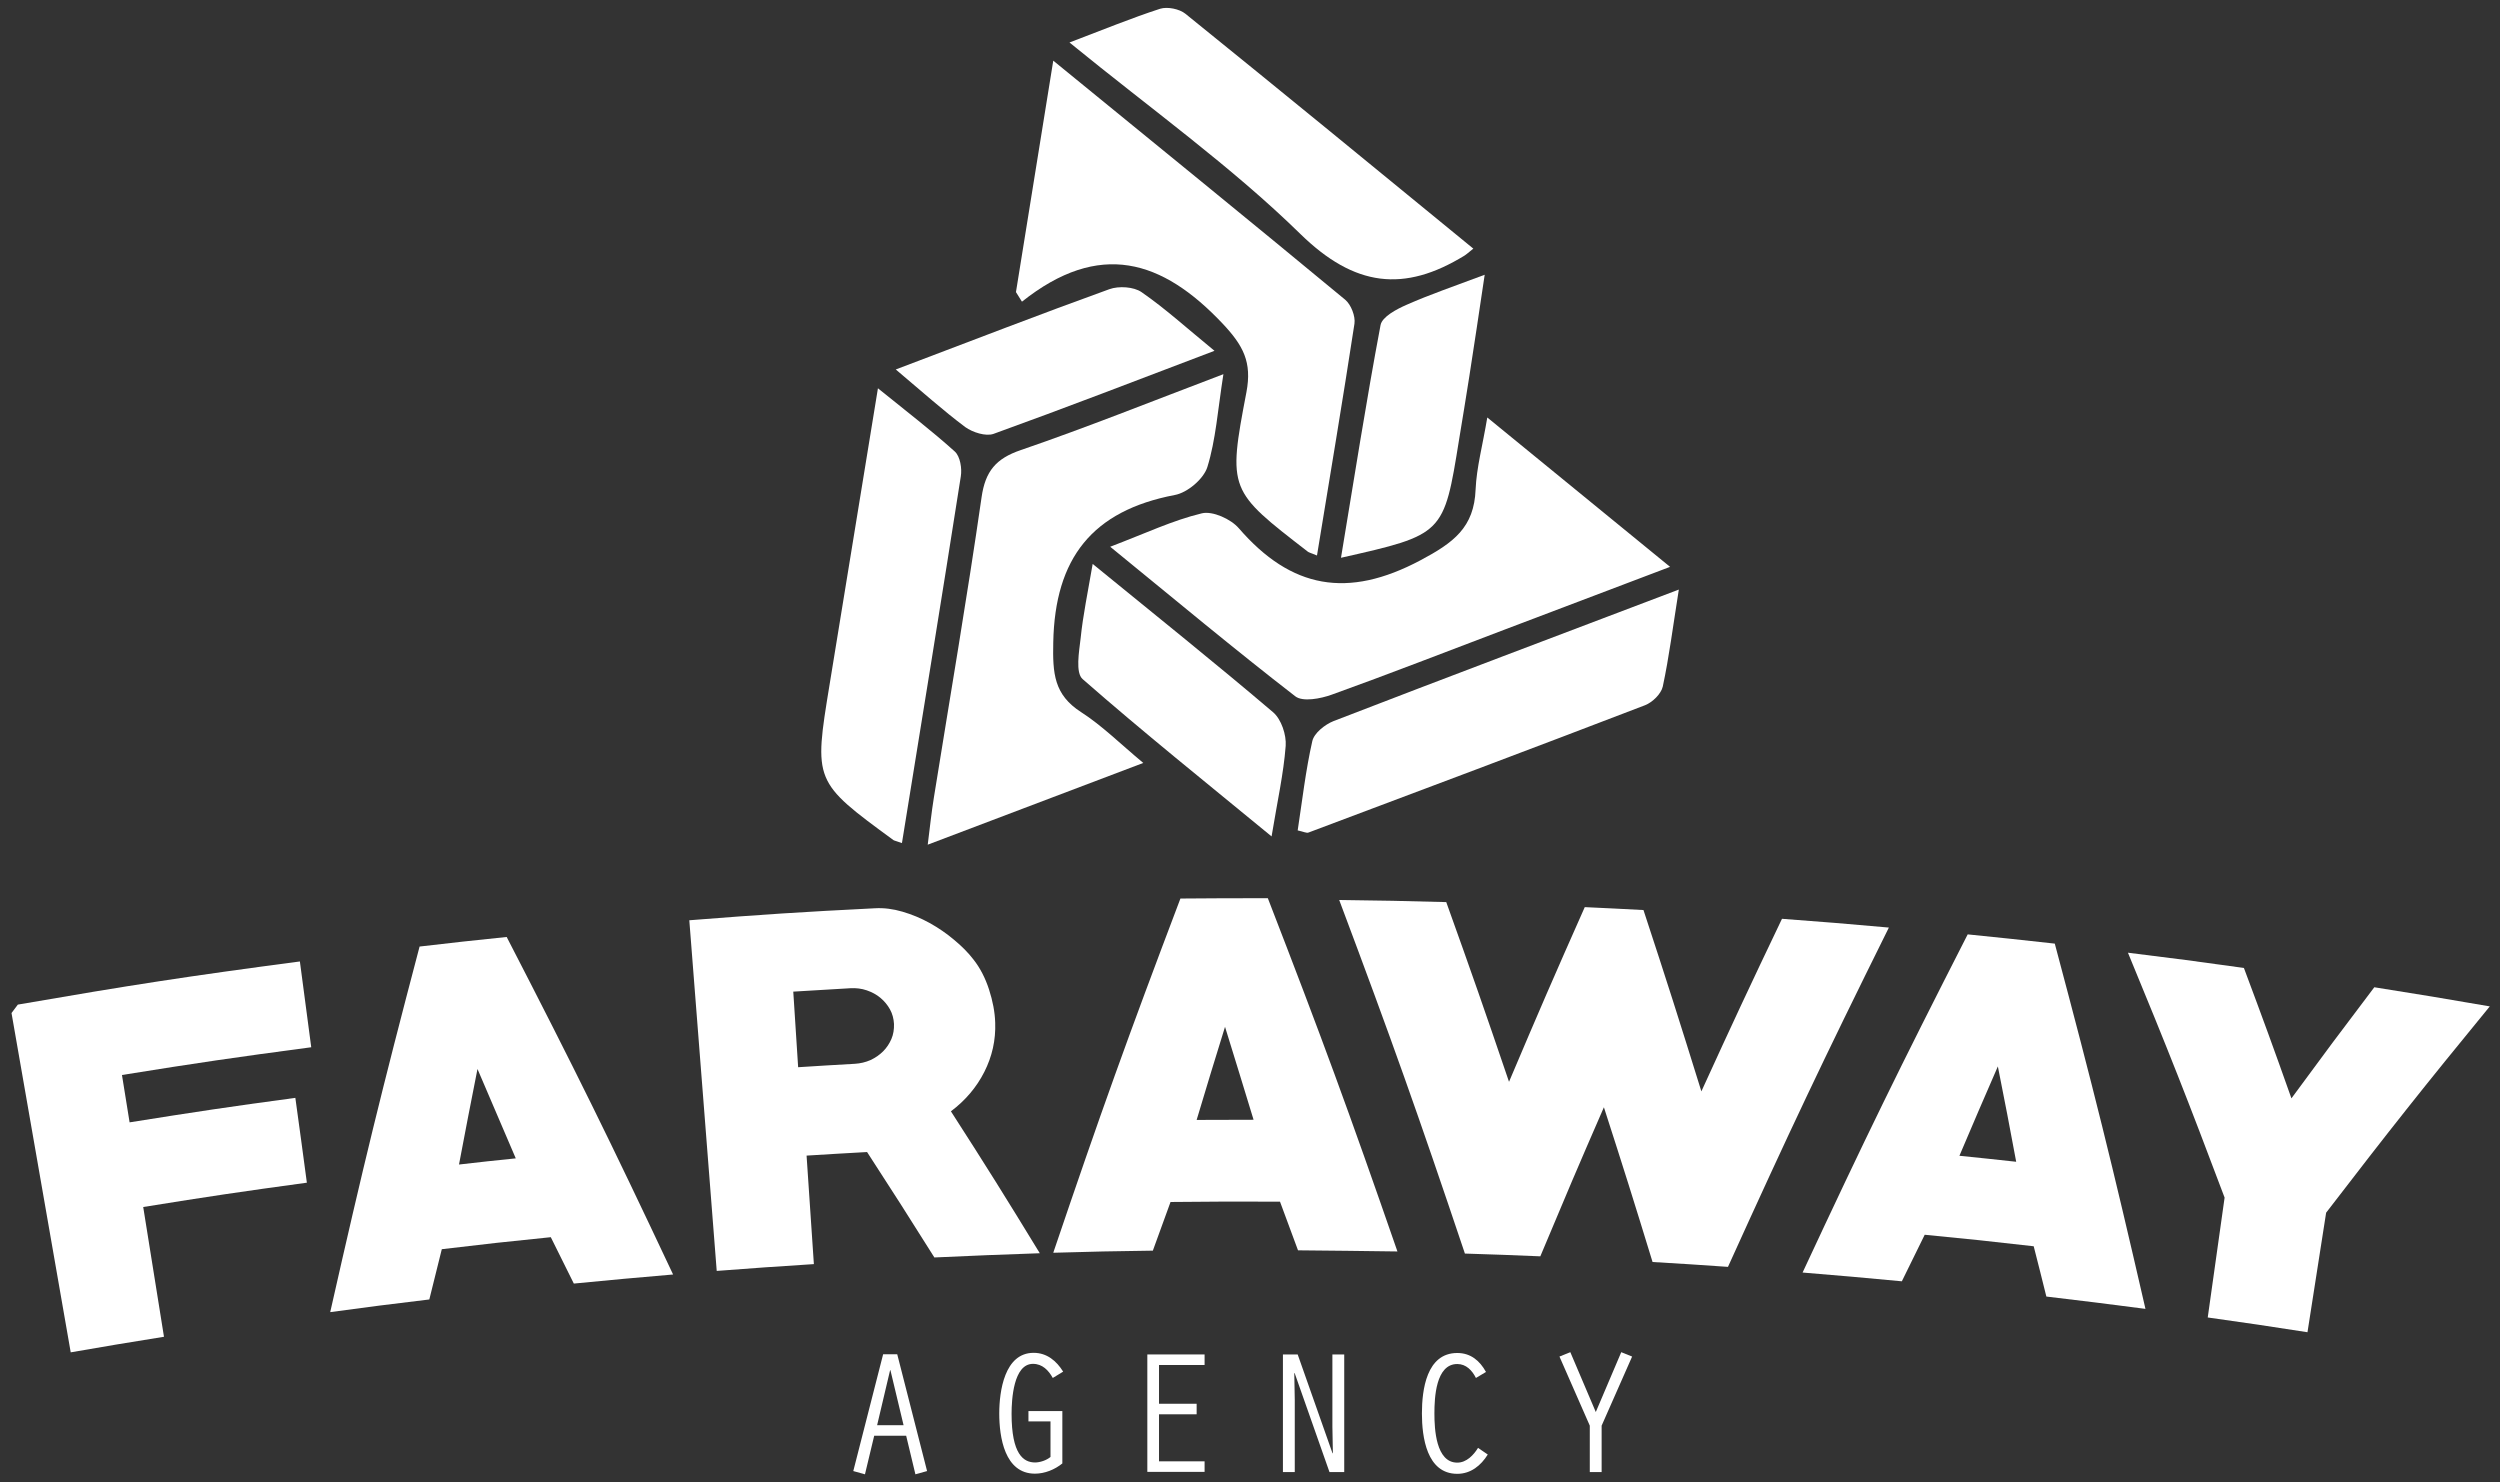
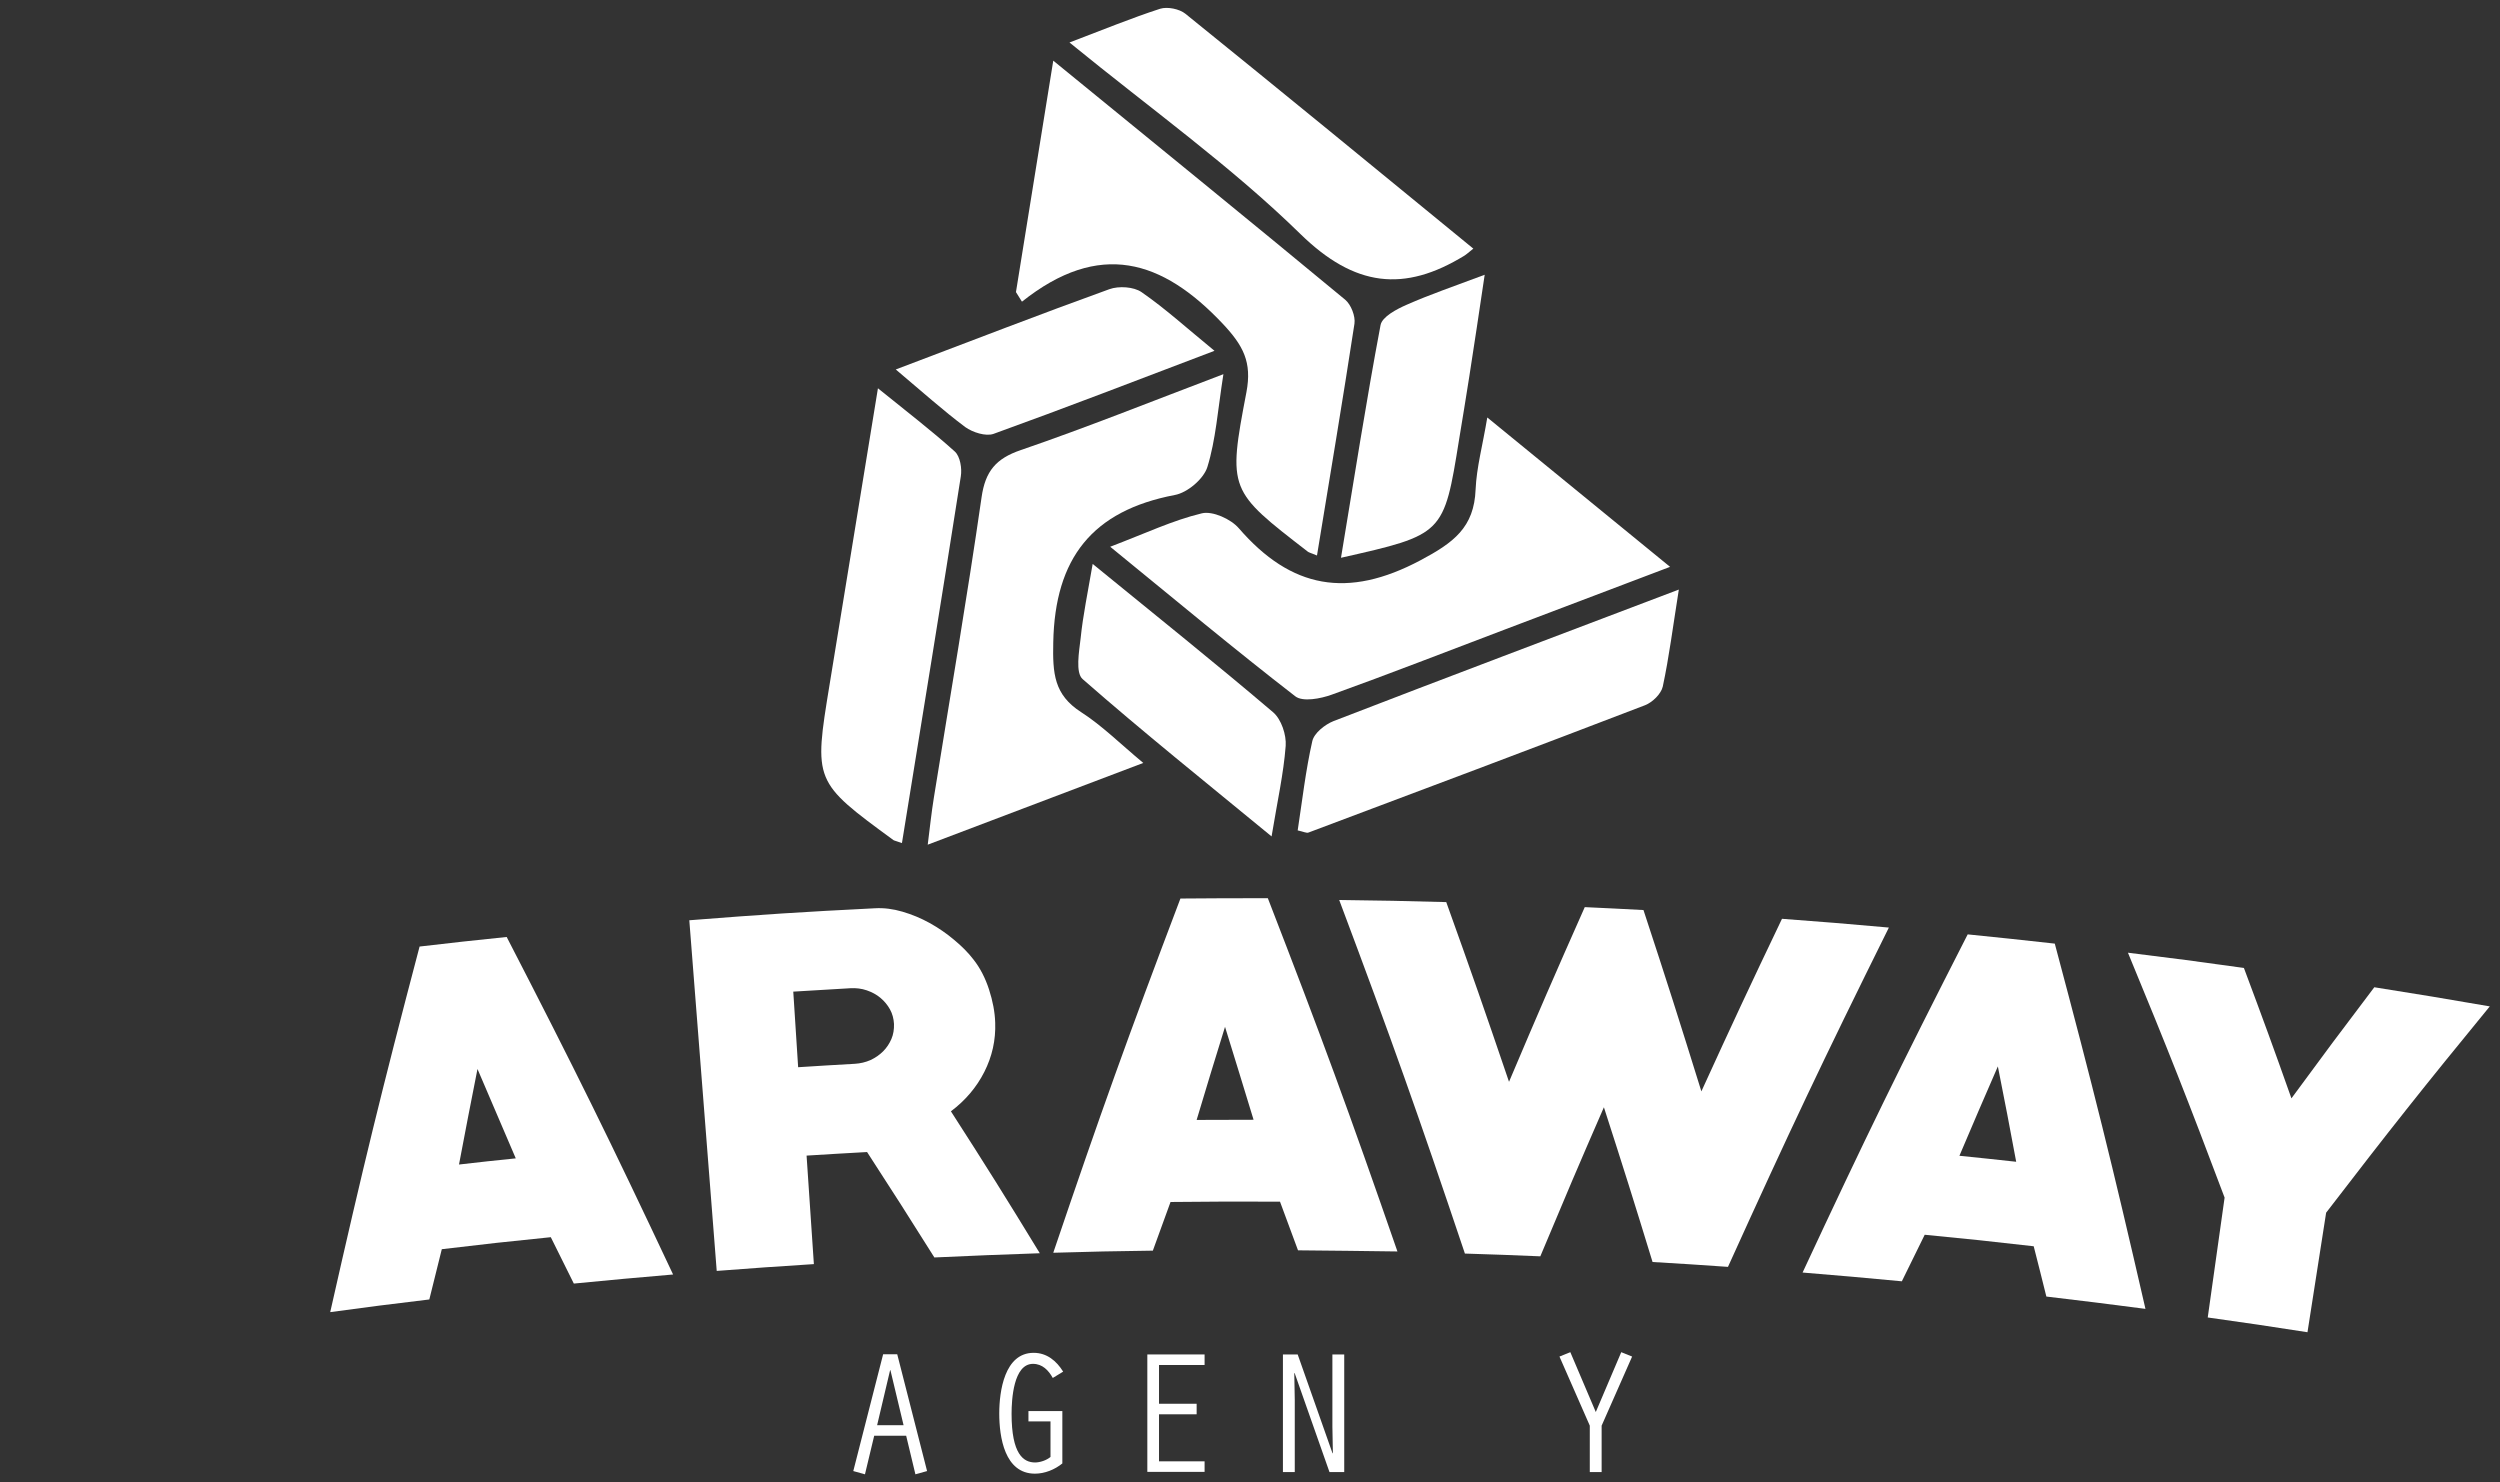
<svg xmlns="http://www.w3.org/2000/svg" version="1.1" id="Layer_1" x="0px" y="0px" viewBox="0 0 154.14 91.4" style="enable-background:new 0 0 154.14 91.4;" xml:space="preserve">
  <rect x="0" y="0" width="154.14" height="91.4" fill="#333333" stroke="none" />
  <style type="text/css">
	.st0{fill:#FFFFFF;}
</style>
  <g>
    <g id="_x38_9VG9L_4_">
      <g>
        <path class="st0" d="M81.2,34.25c-0.42-0.17-0.51-0.19-0.57-0.24c-4.86-3.76-4.94-3.77-3.78-9.83c0.35-1.85-0.19-2.87-1.47-4.23     c-3.72-3.94-7.59-5.15-12.37-1.35c-0.12-0.2-0.25-0.4-0.37-0.59c0.74-4.62,1.49-9.24,2.3-14.27c6.22,5.08,12.13,9.88,18,14.74     c0.36,0.3,0.64,1.02,0.57,1.48C82.79,24.67,82,29.36,81.2,34.25z" />
        <path class="st0" d="M91.7,25.74c3.82,3.12,7.34,6,11.27,9.21c-3.7,1.4-6.96,2.64-10.23,3.88c-3.54,1.34-7.07,2.72-10.63,4     c-0.69,0.25-1.79,0.46-2.25,0.1c-3.75-2.9-7.39-5.94-11.41-9.22c2.16-0.82,3.86-1.63,5.65-2.06c0.66-0.16,1.79,0.35,2.28,0.92     c3.23,3.73,6.71,4.36,11.19,1.98c2.05-1.09,3.32-2.02,3.41-4.38C91.04,28.82,91.41,27.48,91.7,25.74z" />
        <path class="st0" d="M75.43,23.07c-0.35,2.23-0.47,4.05-0.99,5.73c-0.23,0.73-1.23,1.58-2.01,1.72     c-5.08,0.97-7.39,3.89-7.49,9.09c-0.04,1.91,0.04,3.22,1.72,4.3c1.29,0.83,2.4,1.94,3.83,3.13c-4.5,1.71-8.74,3.31-13.29,5.04     c0.13-1.04,0.23-1.98,0.38-2.91c0.99-6.17,2.05-12.33,2.94-18.51c0.23-1.61,0.89-2.39,2.42-2.91     C66.96,26.37,70.93,24.78,75.43,23.07z" />
        <path class="st0" d="M90.84,15.33c-0.4,0.32-0.46,0.38-0.53,0.42c-3.74,2.3-6.79,1.94-10.13-1.32C75.92,10.26,71,6.75,65.94,2.62     c2.11-0.8,3.83-1.51,5.59-2.08c0.45-0.14,1.19,0.01,1.56,0.31C78.97,5.6,84.81,10.39,90.84,15.33z" />
        <path class="st0" d="M55.61,51.98c-0.36-0.13-0.45-0.14-0.52-0.18c-4.93-3.61-4.92-3.61-3.94-9.6     c0.97-5.92,1.93-11.84,2.98-18.26c1.79,1.45,3.32,2.62,4.74,3.9c0.33,0.3,0.45,1.04,0.37,1.53     C58.07,36.85,56.85,44.32,55.61,51.98z" />
        <path class="st0" d="M103.51,36.35c-0.37,2.32-0.6,4.16-0.99,5.98c-0.1,0.45-0.63,0.97-1.09,1.15     c-6.9,2.65-13.83,5.25-20.75,7.85c-0.12,0.05-0.3-0.05-0.67-0.13c0.28-1.83,0.49-3.69,0.9-5.5c0.11-0.5,0.78-1.03,1.31-1.24     C89.13,41.79,96.04,39.19,103.51,36.35z" />
        <path class="st0" d="M67.37,34.77c3.92,3.2,7.57,6.12,11.13,9.15c0.5,0.43,0.82,1.39,0.77,2.07c-0.13,1.71-0.51,3.4-0.87,5.58     c-4.06-3.34-7.93-6.44-11.65-9.7c-0.45-0.39-0.22-1.68-0.12-2.54C66.77,37.95,67.06,36.58,67.37,34.77z" />
        <path class="st0" d="M82.68,34.39c0.81-4.87,1.55-9.63,2.44-14.35c0.1-0.51,0.99-0.98,1.61-1.25c1.42-0.63,2.9-1.13,4.81-1.85     c-0.35,2.34-0.64,4.31-0.95,6.28c-0.2,1.3-0.42,2.6-0.63,3.89C89.02,32.96,89.02,32.96,82.68,34.39z" />
        <path class="st0" d="M55.23,22.78c4.73-1.79,8.93-3.42,13.17-4.95c0.58-0.21,1.5-0.15,1.98,0.18c1.46,1.01,2.78,2.21,4.5,3.62     c-4.79,1.82-9.19,3.52-13.62,5.12c-0.48,0.17-1.29-0.09-1.75-0.42C58.15,25.31,56.88,24.17,55.23,22.78z" />
      </g>
    </g>
    <g>
      <g>
-         <path class="st0" d="M7.52,66.28c0.19,1.17,0.28,1.75,0.47,2.92c4.08-0.65,6.13-0.96,10.22-1.51c0.29,2.09,0.43,3.14,0.71,5.23     c-4.04,0.55-6.06,0.85-10.09,1.5c0.51,3.2,0.77,4.8,1.28,8c-2.3,0.37-3.45,0.56-5.75,0.96C2.9,75.01,2.17,70.83,0.71,62.46     c0.16-0.21,0.23-0.31,0.39-0.52c6.94-1.2,10.42-1.74,17.39-2.66c0.28,2.12,0.42,3.17,0.7,5.29     C14.51,65.19,12.18,65.53,7.52,66.28z" />
        <path class="st0" d="M35.38,79.14c-0.57-1.15-0.85-1.72-1.42-2.86c-2.69,0.27-4.03,0.42-6.72,0.74c-0.31,1.24-0.46,1.86-0.77,3.1     c-2.44,0.29-3.66,0.45-6.11,0.78c2.04-9.03,3.14-13.54,5.51-22.54c2.15-0.25,3.22-0.37,5.37-0.59     c4.27,8.28,6.32,12.44,10.26,20.81C39.06,78.79,37.83,78.9,35.38,79.14z M29.44,65.91c-0.47,2.36-0.69,3.53-1.14,5.89     c1.4-0.16,2.1-0.24,3.5-0.38C30.86,69.22,30.39,68.12,29.44,65.91z" />
        <path class="st0" d="M57.61,77.53c-1.64-2.61-2.47-3.91-4.15-6.5c-1.49,0.08-2.24,0.13-3.73,0.22c0.18,2.68,0.27,4.01,0.45,6.69     c-2.4,0.15-3.6,0.24-5.99,0.42c-0.67-8.65-1.01-12.97-1.69-21.62c4.58-0.36,6.87-0.51,11.45-0.74c0.55-0.03,1.11,0.04,1.69,0.21     c0.58,0.17,1.14,0.4,1.68,0.7c0.54,0.3,1.05,0.65,1.51,1.04c0.47,0.39,0.87,0.79,1.19,1.21c0.41,0.52,0.73,1.14,0.96,1.85     c0.23,0.71,0.36,1.39,0.38,2.04c0.04,1.08-0.19,2.09-0.67,3.04c-0.48,0.95-1.17,1.76-2.06,2.43c2.24,3.48,3.33,5.23,5.48,8.75     C61.52,77.36,60.22,77.41,57.61,77.53z M52.43,60.93c-1.41,0.08-2.11,0.12-3.52,0.21c0.12,1.86,0.18,2.79,0.3,4.66     c1.39-0.09,2.09-0.13,3.49-0.21c0.35-0.02,0.67-0.1,0.97-0.23c0.3-0.14,0.56-0.32,0.78-0.54c0.22-0.22,0.39-0.48,0.51-0.76     c0.12-0.28,0.17-0.59,0.16-0.93c-0.02-0.33-0.1-0.63-0.25-0.9c-0.15-0.27-0.35-0.51-0.59-0.71c-0.24-0.2-0.52-0.35-0.84-0.46     C53.12,60.95,52.78,60.91,52.43,60.93z" />
        <path class="st0" d="M80.03,77.09c-0.44-1.2-0.66-1.8-1.11-3c-2.7-0.01-4.05-0.01-6.75,0.02c-0.44,1.2-0.66,1.8-1.09,3     c-2.46,0.03-3.68,0.06-6.14,0.13c2.97-8.76,4.54-13.13,7.84-21.84c2.16-0.02,3.24-0.02,5.39-0.02     c3.36,8.68,4.96,13.04,7.99,21.78C83.72,77.13,82.49,77.11,80.03,77.09z M75.53,63.31c-0.71,2.29-1.06,3.44-1.75,5.74     c1.41-0.01,2.11-0.01,3.51-0.01C76.59,66.75,76.24,65.6,75.53,63.31z" />
        <path class="st0" d="M106.54,78.11c-1.86-0.13-2.79-0.19-4.65-0.3c-1.17-3.82-1.77-5.73-3-9.54c-1.6,3.67-2.38,5.51-3.92,9.19     c-1.86-0.08-2.79-0.11-4.65-0.17c-2.94-8.75-4.49-13.11-7.75-21.8c2.64,0.03,3.96,0.06,6.6,0.13c1.59,4.43,2.36,6.64,3.87,11.08     c1.83-4.32,2.76-6.47,4.67-10.77c1.45,0.07,2.17,0.1,3.62,0.18c1.47,4.47,2.18,6.71,3.57,11.18c1.95-4.27,2.94-6.39,4.97-10.64     c2.64,0.2,3.95,0.3,6.59,0.54C112.33,65.52,110.35,69.71,106.54,78.11z" />
        <path class="st0" d="M126.17,79.94c-0.31-1.24-0.46-1.86-0.78-3.1c-2.69-0.31-4.03-0.45-6.72-0.71     c-0.57,1.15-0.85,1.72-1.41,2.87c-2.45-0.23-3.67-0.34-6.12-0.54c3.91-8.39,5.95-12.56,10.18-20.85     c2.15,0.22,3.23,0.33,5.37,0.57c2.4,9,3.52,13.5,5.59,22.52C129.83,80.38,128.61,80.23,126.17,79.94z M123.18,65.75     c-0.96,2.2-1.43,3.3-2.37,5.51c1.4,0.14,2.1,0.22,3.5,0.37C123.87,69.28,123.65,68.1,123.18,65.75z" />
        <path class="st0" d="M143.42,74.77c-0.46,2.95-0.69,4.42-1.15,7.37c-2.46-0.38-3.69-0.57-6.15-0.91     c0.42-2.95,0.62-4.43,1.04-7.39c-2.28-6.06-3.47-9.08-5.96-15.1c2.86,0.35,4.29,0.54,7.15,0.94c1.2,3.21,1.79,4.82,2.93,8.04     c2.02-2.75,3.04-4.12,5.11-6.85c2.85,0.45,4.28,0.69,7.12,1.18C149.38,67.09,147.36,69.64,143.42,74.77z" />
      </g>
    </g>
    <g>
      <path class="st0" d="M53.9,88.52l-0.57,2.38l-0.72-0.2l1.84-7.2h0.87l1.84,7.2l-0.72,0.2l-0.57-2.38H53.9z M54.9,84.48h-0.02    l-0.8,3.39h1.63L54.9,84.48z" />
      <path class="st0" d="M65.5,90.23c-0.47,0.38-1.08,0.63-1.69,0.63c-1.87,0-2.2-2.26-2.2-3.71c0-1.36,0.32-3.74,2.12-3.74    c0.82,0,1.41,0.5,1.82,1.16l-0.64,0.39c-0.26-0.47-0.64-0.87-1.22-0.87c-1.21,0-1.32,2.22-1.32,3.08c0,2.49,0.73,3,1.45,3    c0.3,0,0.7-0.13,0.95-0.34v-2.19h-1.36V87h2.09V90.23z" />
      <path class="st0" d="M70.74,83.51h3.53v0.65h-2.81v2.39h2.32v0.65h-2.32v2.9h2.81v0.65h-3.53V83.51z" />
      <path class="st0" d="M79.1,83.51h0.91l2.15,6.1l0.02-0.02l-0.03-1.62v-4.46h0.73v7.25h-0.91l-2.15-6.11l-0.02,0.02l0.03,1.64v4.45    H79.1V83.51z" />
-       <path class="st0" d="M91.73,89.68c-0.42,0.68-1.05,1.19-1.88,1.19c-1.89,0-2.18-2.28-2.18-3.72c0-1.45,0.28-3.73,2.18-3.73    c0.83,0,1.39,0.48,1.77,1.17L91,84.96c-0.23-0.46-0.6-0.86-1.15-0.86c-1.33,0-1.41,2.09-1.41,3.05c0,0.95,0.09,3.03,1.41,3.03    c0.57,0,1.01-0.47,1.28-0.91L91.73,89.68z" />
      <path class="st0" d="M99.96,83.37l0.67,0.27l-1.88,4.26v2.86h-0.73V87.9l-1.87-4.26l0.67-0.27l1.57,3.69L99.96,83.37z" />
    </g>
  </g>
</svg>